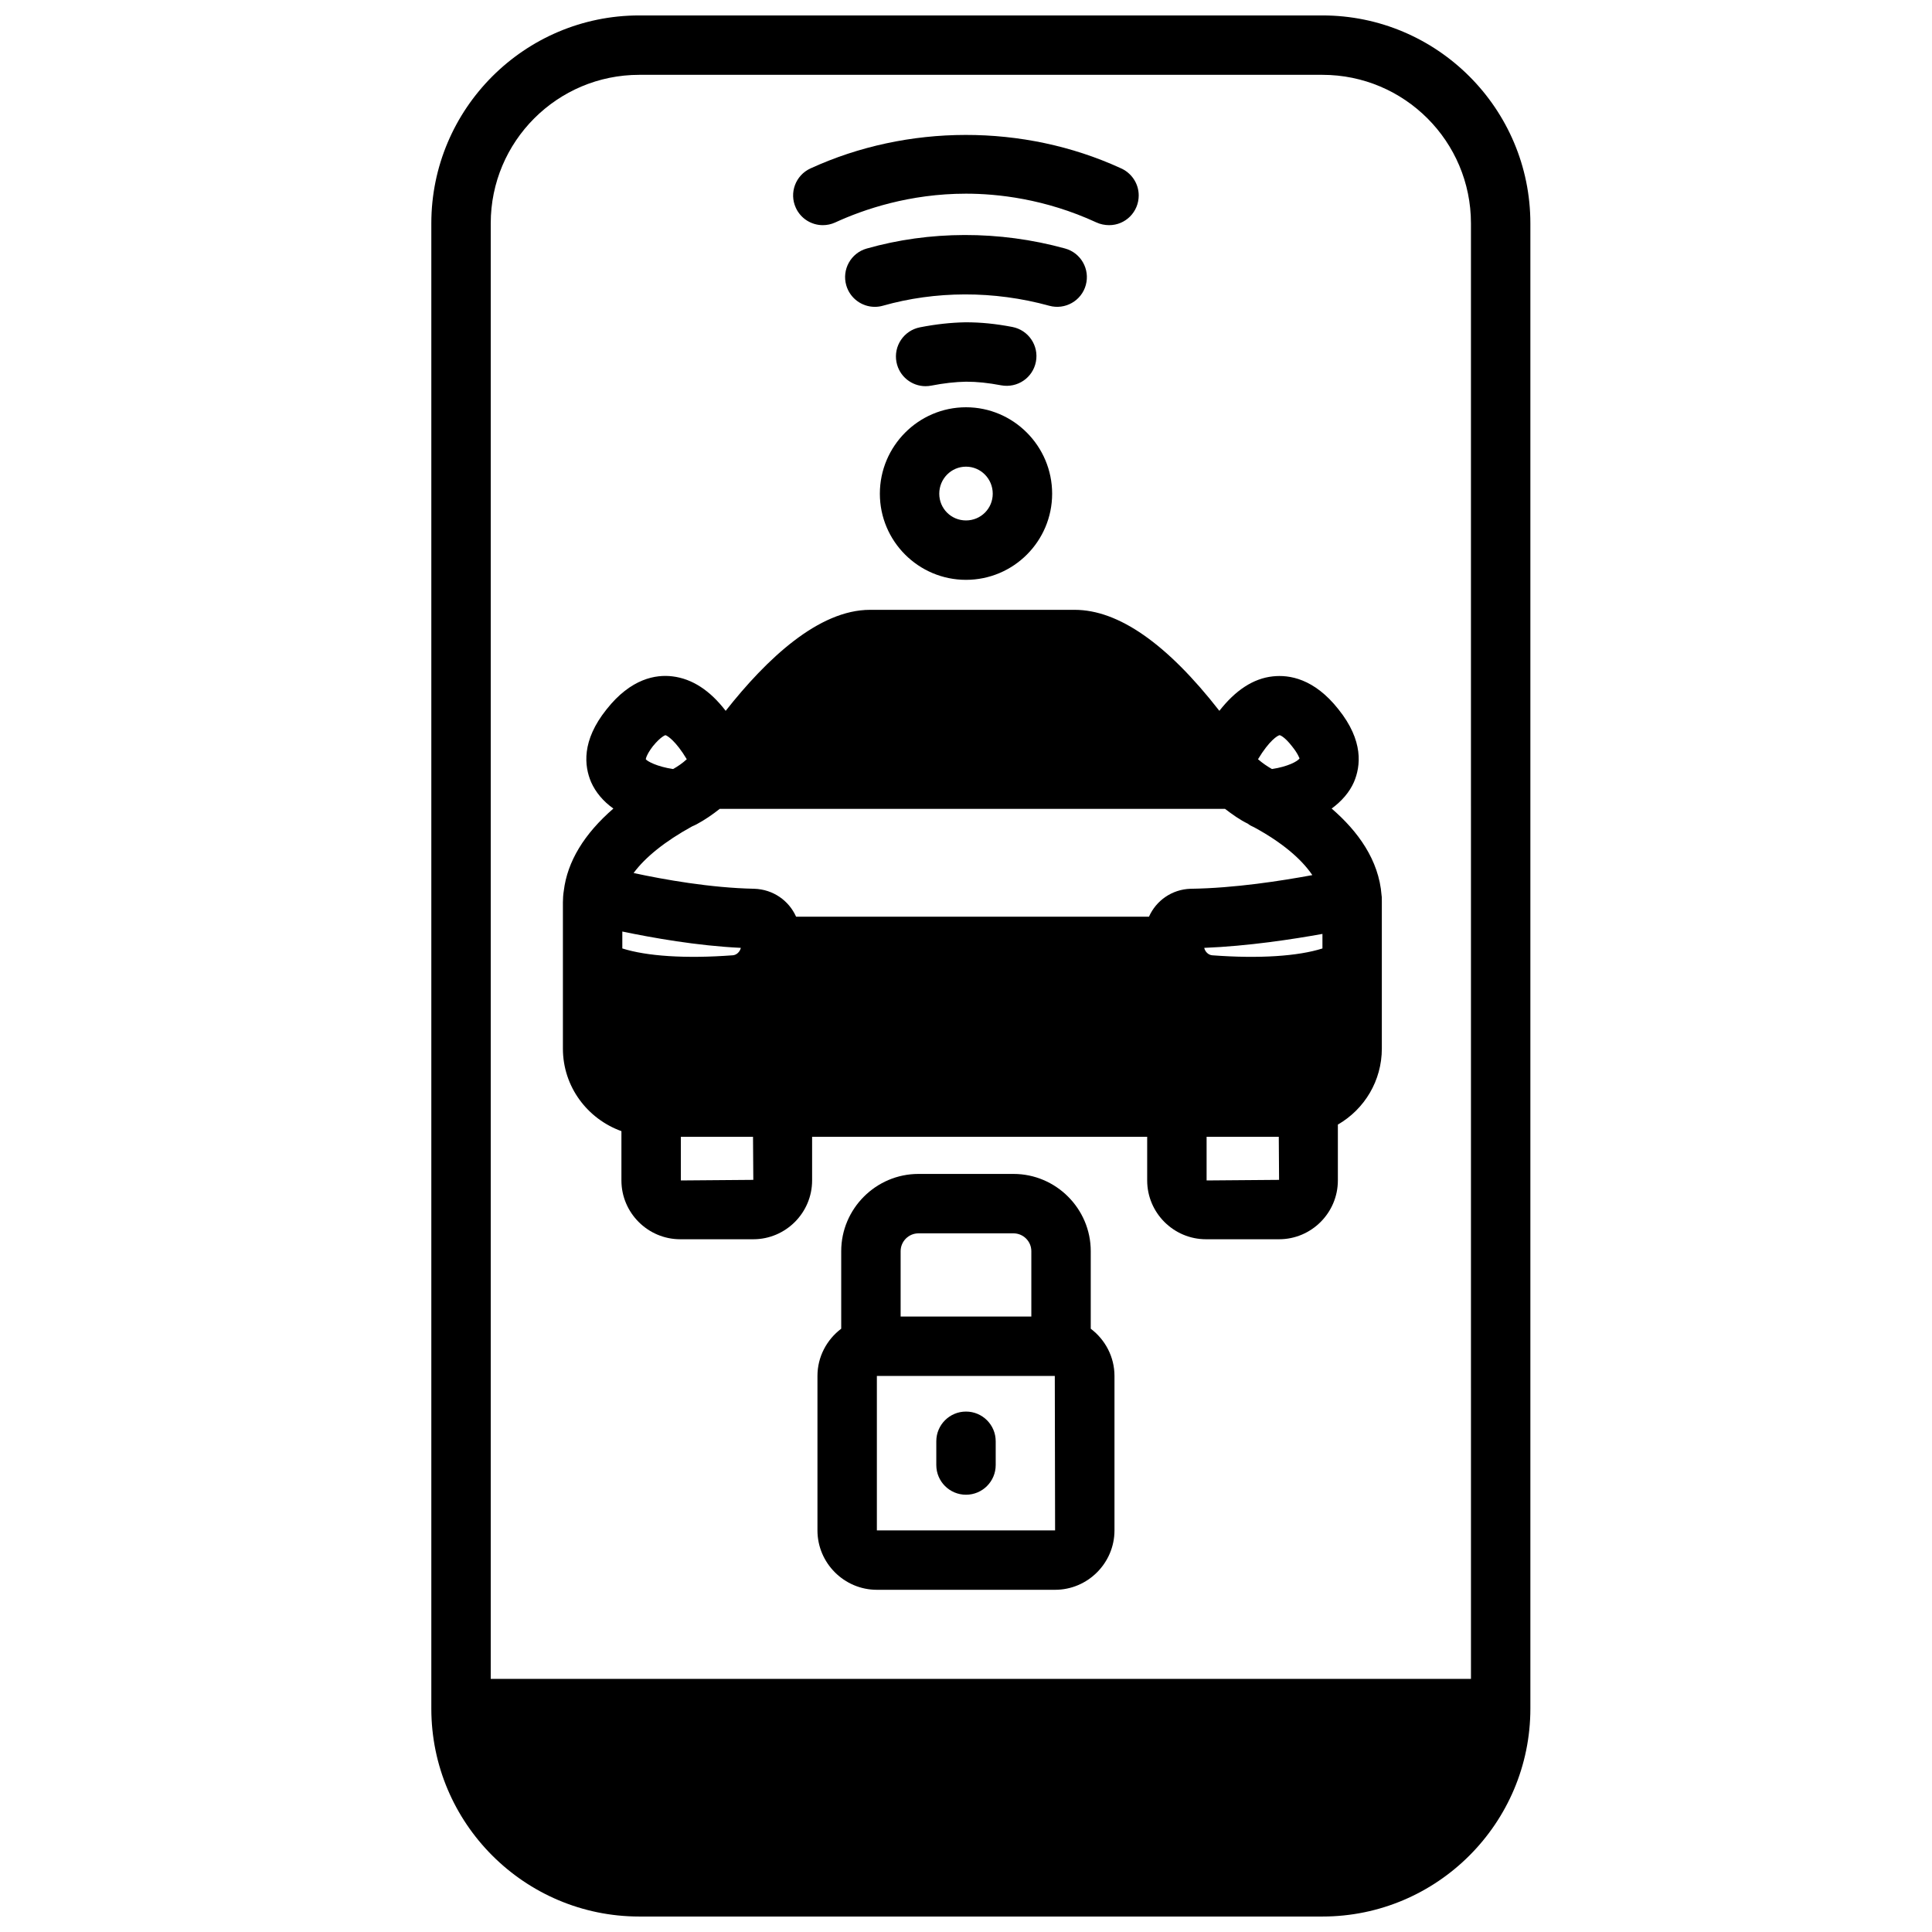
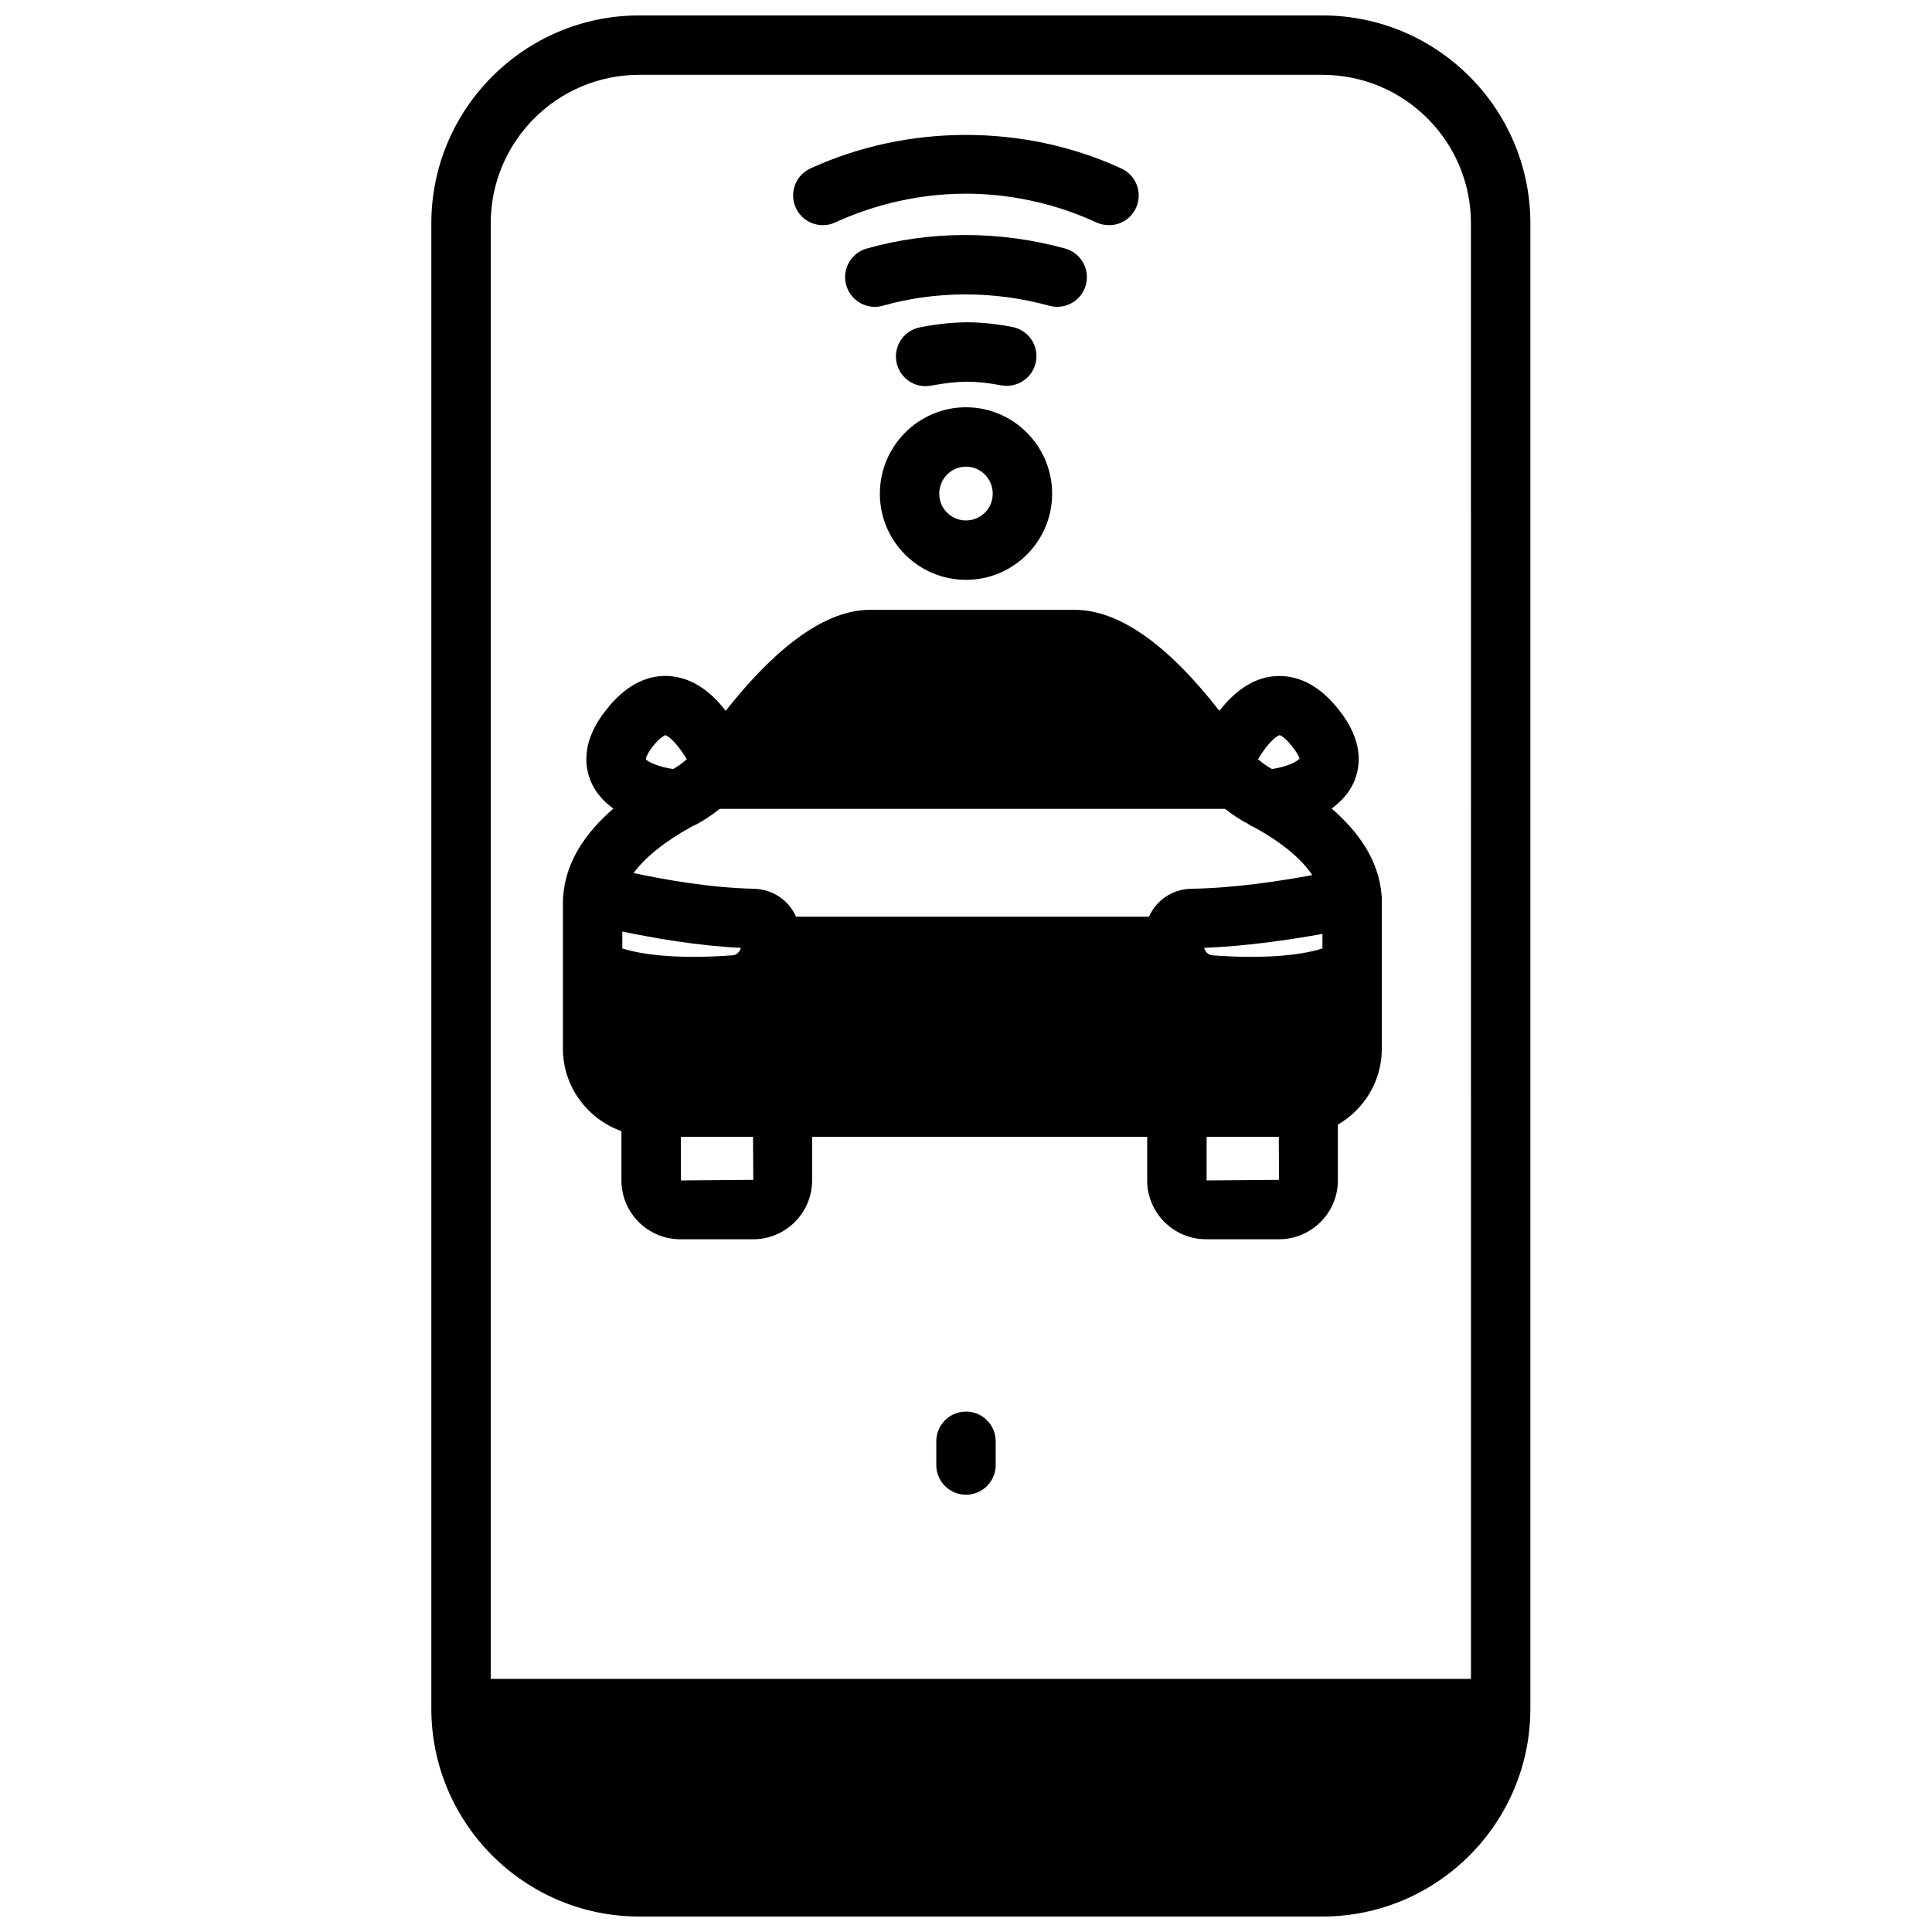
<svg xmlns="http://www.w3.org/2000/svg" width="800px" height="800px" version="1.1" viewBox="144 144 512 512">
  <defs>
    <clipPath id="a">
      <path d="m258 148.09h292v503.81h-292z" />
    </clipPath>
  </defs>
  <g clip-path="url(#a)">
    <path d="m494.46 148.09h-181.05c-30.387 0-55.105 24.719-55.105 55.105v393.6c0 30.387 24.719 55.105 55.105 55.105h181.05c30.387 0 55.105-24.719 55.105-55.105v-393.6c0-30.387-24.719-55.105-55.105-55.105zm39.359 440.83h-259.77v-385.73c0-21.727 17.633-39.359 39.359-39.359h181.05c21.727 0 39.359 17.633 39.359 39.359l0.004 385.73z" />
  </g>
  <path d="m510.13 381.26c-0.707-9.367-6.297-17.004-13.227-22.984 2.676-1.969 4.723-4.328 5.902-7.008 1.812-4.25 2.598-10.941-4.094-19.285-6.453-8.188-13.066-9.211-17.398-8.738-5.195 0.551-9.918 3.699-14.168 9.133-13.855-17.789-26.766-26.766-38.336-26.766h-54.238c-13.617 0-27.395 12.988-38.258 26.766-4.172-5.434-8.895-8.5-14.09-9.133-4.41-0.551-11.02 0.551-17.477 8.738-6.691 8.344-5.902 15.035-4.094 19.285 1.18 2.676 3.227 5.117 5.902 7.008-7.715 6.691-12.203 14.012-13.145 21.805-0.156 0.945-0.234 2.047-0.234 3.07v38.73c0 10.156 6.535 18.656 15.508 21.883v13.066c0 8.582 7.008 15.586 15.586 15.586h19.363c8.582 0 15.586-7.008 15.586-15.586v-11.57h88.797v11.57c0 8.582 7.008 15.586 15.586 15.586h19.363c8.582 0 15.586-7.008 15.586-15.586v-14.801c7.086-4.094 11.652-11.652 11.652-20.152v-38.73c0-0.945 0-1.652-0.078-1.891zm-27-42.43s1.18 0.234 3.305 2.992c1.652 2.047 1.891 3.148 1.969 3.148-0.473 0.789-3.148 2.203-7.32 2.832-1.258-0.707-2.519-1.574-3.699-2.598 2.992-4.961 5.195-6.297 5.746-6.375zm-166.1 2.914c2.125-2.598 3.305-2.914 3.305-2.914 0.473 0.078 2.754 1.496 5.668 6.375-1.102 1.023-2.363 1.891-3.621 2.598-4.25-0.629-6.848-2.047-7.242-2.598 0 0 0.078-1.102 1.891-3.465zm-8.109 53.609v-4.488c7.949 1.652 19.758 3.777 31.41 4.328-0.234 1.023-1.102 1.891-2.125 1.969-12.594 0.945-22.828 0.234-29.285-1.812zm15.508 61.48v-11.57h19.129l0.078 11.414zm124.06-69.902h-93.52c-1.891-4.25-6.062-7.242-11.098-7.398-11.57-0.234-23.93-2.441-31.961-4.172 3.07-4.172 8.344-8.422 15.508-12.359 0.395-0.156 0.867-0.395 1.18-0.551 2.203-1.18 4.25-2.598 6.141-4.094h133.9c1.969 1.496 3.938 2.914 6.062 3.938 0.473 0.395 1.102 0.707 1.652 0.945 7.242 3.938 12.438 8.266 15.43 12.676-8.109 1.496-20.547 3.465-32.273 3.621-4.961 0.156-9.133 3.148-11.02 7.398zm15.273 69.902v-11.57h19.129l0.078 11.414zm30.699-61.48c-6.453 2.047-16.688 2.754-29.207 1.812-1.023-0.078-1.891-0.945-2.125-1.969 11.73-0.473 23.457-2.281 31.332-3.699z" />
-   <path d="m433.06 496.12v-20.547c0-11.258-9.211-20.469-20.469-20.469h-25.191c-11.258 0-20.469 9.211-20.469 20.469v20.547c-3.856 2.914-6.297 7.477-6.297 12.516v40.934c0 8.66 7.086 15.742 15.742 15.742h47.23c8.66 0 15.742-7.086 15.742-15.742v-40.934c0-5.039-2.441-9.605-6.297-12.516zm-50.383-20.547c0-2.598 2.125-4.723 4.723-4.723h25.191c2.598 0 4.723 2.125 4.723 4.723v17.32h-34.637zm-6.297 73.996v-40.934h47.152l0.078 40.934z" />
  <path d="m400 518.08c-4.344 0-7.871 3.519-7.871 7.871v6.297c0 4.352 3.527 7.871 7.871 7.871s7.871-3.519 7.871-7.871v-6.297c0-4.352-3.527-7.871-7.871-7.871z" />
  <path d="m400 251.93c-12.594 0-22.828 10.312-22.828 22.906s10.234 22.828 22.828 22.828 22.828-10.234 22.828-22.828-10.234-22.906-22.828-22.906zm0 29.992c-3.938 0-7.086-3.148-7.086-7.086s3.148-7.164 7.086-7.164 7.086 3.227 7.086 7.164-3.148 7.086-7.086 7.086z" />
-   <path d="m389.29 246.34c0.496 0 1.008-0.047 1.52-0.148 3.273-0.637 6.336-0.984 9.195-1.039 2.922 0 5.879 0.309 9.312 0.961 4.305 0.789 8.391-1.984 9.211-6.258 0.82-4.273-1.984-8.391-6.258-9.211-4.426-0.844-8.312-1.234-12.391-1.234h-0.023c-3.938 0.078-7.879 0.512-12.059 1.332-4.266 0.836-7.055 4.969-6.219 9.234 0.73 3.762 4.031 6.367 7.715 6.367z" />
+   <path d="m389.29 246.34c0.496 0 1.008-0.047 1.52-0.148 3.273-0.637 6.336-0.984 9.195-1.039 2.922 0 5.879 0.309 9.312 0.961 4.305 0.789 8.391-1.984 9.211-6.258 0.82-4.273-1.984-8.391-6.258-9.211-4.426-0.844-8.312-1.234-12.391-1.234h-0.023c-3.938 0.078-7.879 0.512-12.059 1.332-4.266 0.836-7.055 4.969-6.219 9.234 0.73 3.762 4.031 6.367 7.715 6.367" />
  <path d="m431.75 219.53c1.156-4.188-1.309-8.527-5.496-9.676-17.539-4.832-35.977-4.699-52.578 0.016-4.18 1.188-6.606 5.543-5.414 9.723 0.984 3.457 4.141 5.723 7.566 5.723 0.707 0 1.441-0.094 2.156-0.301 13.84-3.922 29.316-4.062 44.09 0.016 4.188 1.148 8.527-1.309 9.676-5.496z" />
  <path d="m362.06 203.67c1.102 0 2.219-0.227 3.281-0.715 7.566-3.481 19.727-7.629 34.652-7.629 8.242 0 20.926 1.324 34.566 7.621 1.031 0.48 2.234 0.723 3.379 0.723 4.344 0 7.832-3.519 7.832-7.871 0-3.266-2.016-6.07-4.856-7.266-25.648-11.738-56.41-11.699-82.145 0.109-3.953 1.82-5.684 6.488-3.863 10.438 1.324 2.891 4.18 4.59 7.156 4.59z" />
</svg>